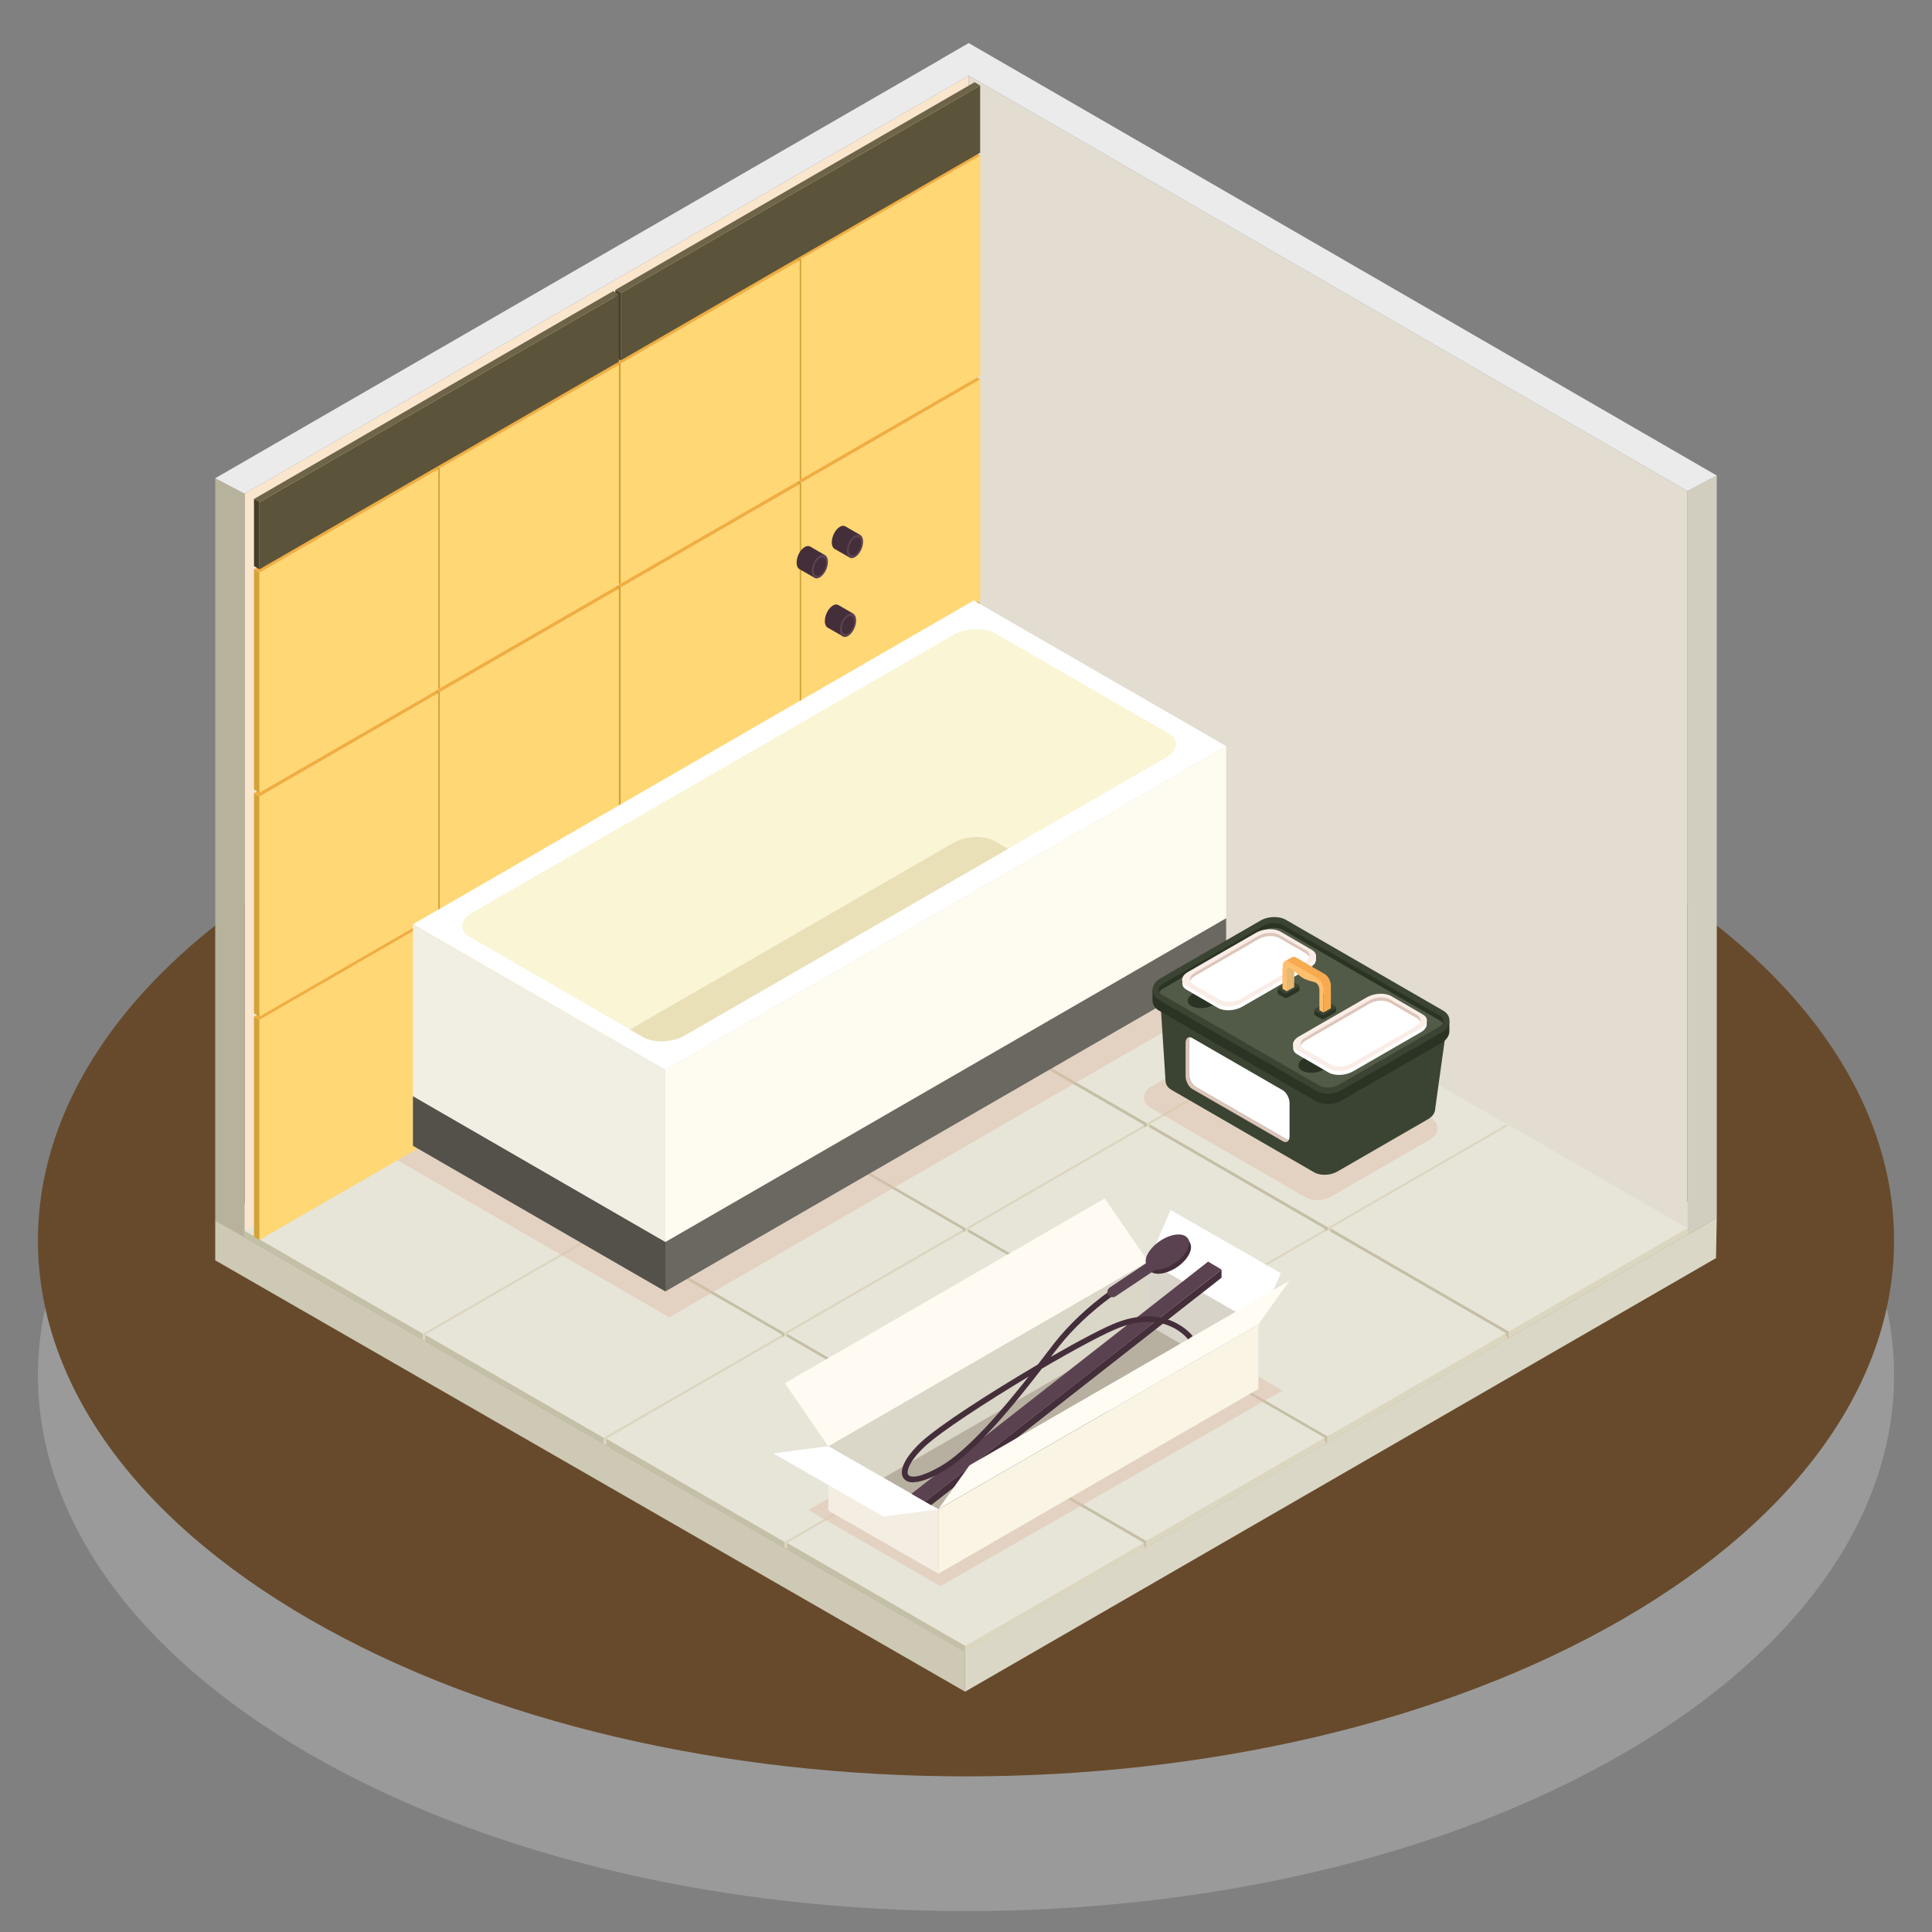
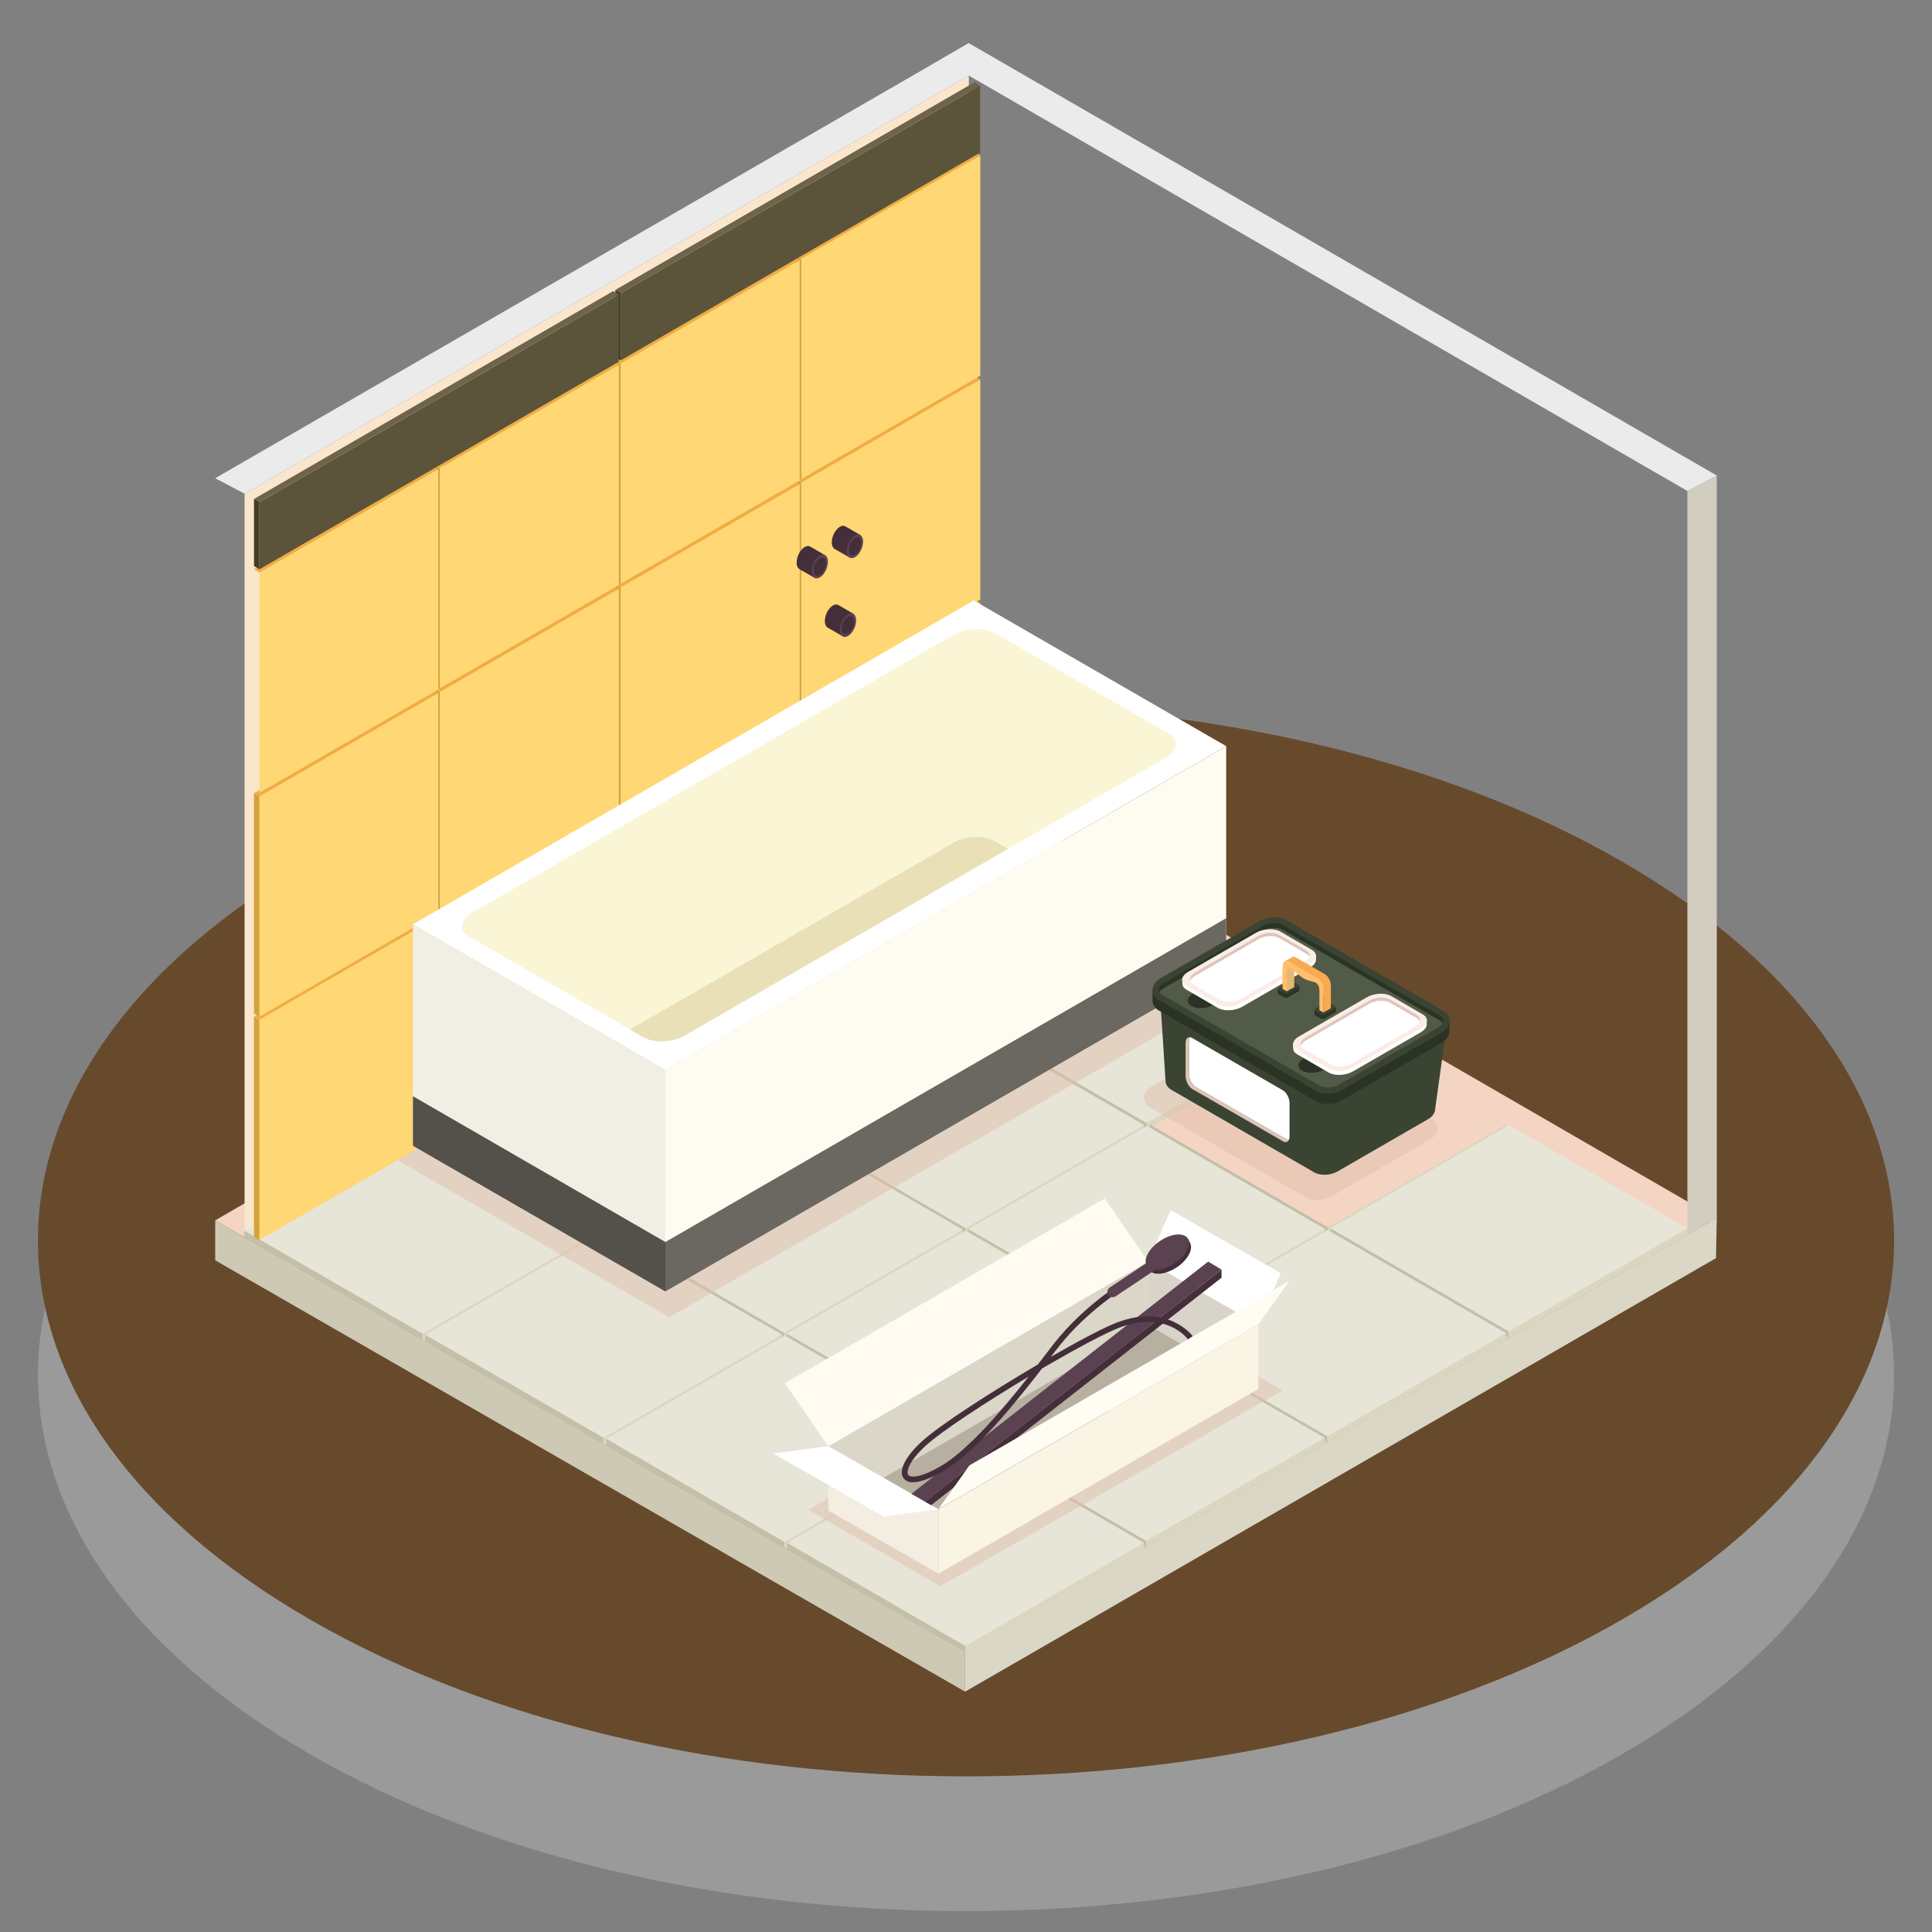
<svg xmlns="http://www.w3.org/2000/svg" viewBox="0 0 150 150">
  <rect x="0" y="0" width="150" height="150" fill="#808080" stroke="none" />
  <defs>
    <style>.cls-1{fill:#dad6c8;}.cls-2{fill:#f4eee2;}.cls-3{fill:#b7b29c;}.cls-4{fill:#dbd6c0;}.cls-5{fill:silver;opacity:.4;}.cls-5,.cls-6{mix-blend-mode:multiply;}.cls-7{fill:#eae0b7;}.cls-8{fill:#443e29;}.cls-9{fill:#faf4e4;}.cls-10{fill:#54504a;}.cls-11{fill:#b7b0a1;}.cls-12{fill:#ffbf6d;}.cls-13{fill:#ebebec;}.cls-14{isolation:isolate;}.cls-15{fill:#5b543b;}.cls-16{fill:#d9d4ca;}.cls-17{fill:#c4bfa7;}.cls-18{fill:#f4d4c3;}.cls-19{fill:#674a2c;}.cls-20{fill:#dbd7c7;}.cls-21{fill:#3b4432;}.cls-22{fill:#525b47;}.cls-23{fill:#fff;}.cls-24{fill:#d4a337;}.cls-25{fill:#fffcf4;}.cls-26{fill:#e5b972;}.cls-27{fill:#f0ad41;}.cls-28{fill:#fefcf0;}.cls-29{fill:#e2ddd0;}.cls-30{fill:#cec9b4;}.cls-31{fill:#d1cebf;}.cls-32{fill:#f1efe4;}.cls-33{fill:#faf5d5;}.cls-34{fill:#ddc5b9;}.cls-35{fill:#f7aa4f;}.cls-36{fill:#6b6761;}.cls-6{fill:#e0c1ad;opacity:.5;}.cls-37{fill:#ffd774;}.cls-38{fill:#fae6cd;}.cls-39{fill:#faede7;}.cls-40{fill:#fffbf3;}.cls-41{fill:#442e3a;}.cls-42{fill:#6d6449;}.cls-43{fill:#e7e5d8;}.cls-44{fill:#2a3324;}.cls-45{fill:#5b4251;}</style>
  </defs>
  <g class="cls-14">
    <g id="_レイヤー_1">
      <g id="_1">
        <path class="cls-5" d="M125.95,77.36c-28.14-16.25-73.76-16.25-101.9,0-28.14,16.25-28.14,42.58,0,58.83,28.14,16.25,73.76,16.25,101.9,0,28.14-16.25,28.14-42.58,0-58.83Z" />
        <path class="cls-19" d="M125.95,66.9c-28.14-16.25-73.76-16.25-101.9,0-28.14,16.25-28.14,42.58,0,58.83,28.14,16.25,73.76,16.25,101.9,0,28.14-16.25,28.14-42.58,0-58.83Z" />
      </g>
      <polygon class="cls-18" points="133.23 94.57 74.93 128.23 16.71 94.75 75.01 60.9 133.23 94.57" />
      <polygon class="cls-30" points="16.71 94.75 16.71 97.85 74.93 131.34 74.93 128.23 16.71 94.75" />
      <polygon class="cls-20" points="133.23 97.68 133.29 94.54 74.93 128.23 74.93 131.34 133.23 97.68" />
      <polygon class="cls-38" points="18.99 96.05 75.22 63.52 75.22 5.87 18.99 38.33 18.99 96.05" />
-       <polygon class="cls-3" points="18.99 38.33 16.71 37.13 16.71 94.75 18.99 96.05 18.99 38.33" />
      <polygon class="cls-13" points="75.22 3.35 75.22 5.87 51.4 19.62 18.99 38.33 16.71 37.13 75.22 3.35" />
      <polygon class="cls-31" points="131.01 38.12 133.29 36.92 133.29 94.54 131.01 95.79 131.01 38.12" />
-       <polygon class="cls-29" points="131.01 95.74 75.22 63.52 75.22 5.87 131.01 38.12 131.01 95.74" />
      <polygon class="cls-13" points="75.22 3.35 73.04 4.61 131.01 38.12 133.29 36.92 75.22 3.35" />
      <polygon class="cls-43" points="88.88 71.13 75.01 79.13 61.17 71.13 75.04 63.12 88.88 71.13" />
      <polygon class="cls-17" points="61.17 71.13 61.17 71.62 75.01 79.63 75.01 79.13 61.17 71.13" />
      <polygon class="cls-4" points="88.88 71.13 88.88 71.62 75.01 79.63 75.01 79.13 88.88 71.13" />
      <polygon class="cls-43" points="102.92 79.21 89.05 87.21 75.21 79.21 89.08 71.2 102.92 79.21" />
      <polygon class="cls-17" points="75.21 79.21 75.21 79.7 89.05 87.71 89.05 87.21 75.21 79.21" />
      <polygon class="cls-4" points="102.92 79.21 102.92 79.7 89.05 87.71 89.05 87.21 102.92 79.21" />
-       <polygon class="cls-43" points="116.98 87.29 103.11 95.3 89.26 87.29 103.13 79.28 116.98 87.29" />
      <polygon class="cls-17" points="89.26 87.29 89.26 87.78 103.11 95.79 103.11 95.3 89.26 87.29" />
      <polygon class="cls-4" points="116.98 87.29 116.98 87.78 103.11 95.79 103.11 95.3 116.98 87.29" />
      <polygon class="cls-43" points="131.01 95.37 117.14 103.38 103.3 95.37 117.17 87.36 131.01 95.37" />
      <polygon class="cls-17" points="103.3 95.37 103.3 95.86 117.14 103.87 117.14 103.38 103.3 95.37" />
      <polygon class="cls-4" points="131.01 95.37 131.01 95.86 117.14 103.87 117.14 103.38 131.01 95.37" />
      <polygon class="cls-43" points="74.8 79.27 60.93 87.28 47.08 79.27 60.95 71.26 74.8 79.27" />
      <polygon class="cls-17" points="47.08 79.27 47.08 79.76 60.93 87.77 60.93 87.28 47.08 79.27" />
      <polygon class="cls-4" points="74.8 79.27 74.8 79.76 60.93 87.77 60.93 87.28 74.8 79.27" />
      <polygon class="cls-43" points="88.84 87.35 74.97 95.36 61.12 87.35 74.99 79.34 88.84 87.35" />
      <polygon class="cls-17" points="61.12 87.35 61.12 87.84 74.97 95.85 74.97 95.36 61.12 87.35" />
      <polygon class="cls-4" points="88.84 87.35 88.84 87.84 74.97 95.85 74.97 95.36 88.84 87.35" />
      <polygon class="cls-43" points="102.89 95.43 89.02 103.44 75.18 95.43 89.05 87.42 102.89 95.43" />
      <polygon class="cls-17" points="75.18 95.43 75.18 95.92 89.02 103.93 89.02 103.44 75.18 95.43" />
      <polygon class="cls-4" points="102.89 95.43 102.89 95.92 89.02 103.93 89.02 103.44 102.89 95.43" />
      <polygon class="cls-43" points="116.93 103.51 103.06 111.52 89.21 103.51 103.08 95.5 116.93 103.51" />
      <polygon class="cls-17" points="89.21 103.51 89.21 104 103.06 112.01 103.06 111.52 89.21 103.51" />
      <polygon class="cls-4" points="116.93 103.51 116.93 104 103.06 112.01 103.06 111.52 116.93 103.51" />
      <polygon class="cls-43" points="60.72 87.39 46.85 95.4 33.01 87.39 46.88 79.38 60.72 87.39" />
      <polygon class="cls-17" points="33.01 87.39 33.01 87.88 46.85 95.89 46.85 95.4 33.01 87.39" />
      <polygon class="cls-4" points="60.72 87.39 60.72 87.88 46.85 95.89 46.85 95.4 60.72 87.39" />
      <polygon class="cls-43" points="74.76 95.47 60.89 103.48 47.05 95.47 60.92 87.46 74.76 95.47" />
      <polygon class="cls-17" points="47.05 95.47 47.05 95.96 60.89 103.97 60.89 103.48 47.05 95.47" />
      <polygon class="cls-4" points="74.76 95.47 74.76 95.96 60.89 103.97 60.89 103.48 74.76 95.47" />
      <polygon class="cls-43" points="88.82 103.55 74.95 111.56 61.1 103.55 74.97 95.55 88.82 103.55" />
      <polygon class="cls-17" points="61.1 103.55 61.1 104.05 74.95 112.05 74.95 111.56 61.1 103.55" />
      <polygon class="cls-4" points="88.82 103.55 88.82 104.05 74.95 112.05 74.95 111.56 88.82 103.55" />
      <polygon class="cls-43" points="102.85 111.63 88.99 119.64 75.14 111.63 89.01 103.63 102.85 111.63" />
      <polygon class="cls-17" points="75.14 111.63 75.14 112.13 88.99 120.13 88.99 119.64 75.14 111.63" />
      <polygon class="cls-4" points="102.85 111.63 102.85 112.13 88.99 120.13 88.99 119.64 102.85 111.63" />
      <polygon class="cls-43" points="46.69 95.55 32.82 103.55 18.97 95.55 32.84 87.54 46.69 95.55" />
      <polygon class="cls-17" points="18.97 95.55 18.97 96.04 32.82 104.05 32.82 103.55 18.97 95.55" />
      <polygon class="cls-4" points="46.69 95.55 46.69 96.04 32.82 104.05 32.82 103.55 46.69 95.55" />
      <polygon class="cls-43" points="60.73 103.63 46.86 111.63 33.01 103.63 46.88 95.62 60.73 103.63" />
      <polygon class="cls-17" points="33.01 103.63 33.01 104.12 46.86 112.13 46.86 111.63 33.01 103.63" />
      <polygon class="cls-4" points="60.73 103.63 60.73 104.12 46.86 112.13 46.86 111.63 60.73 103.63" />
      <polygon class="cls-43" points="74.78 111.71 60.91 119.72 47.07 111.71 60.94 103.7 74.78 111.71" />
      <polygon class="cls-17" points="47.07 111.71 47.07 112.2 60.91 120.21 60.91 119.72 47.07 111.71" />
      <polygon class="cls-4" points="74.78 111.71 74.78 112.2 60.91 120.21 60.91 119.72 74.78 111.71" />
      <polygon class="cls-43" points="88.82 119.79 74.95 127.8 61.11 119.79 74.98 111.78 88.82 119.79" />
      <polygon class="cls-17" points="61.11 119.79 61.11 120.28 74.95 128.29 74.95 127.8 61.11 119.79" />
      <polygon class="cls-4" points="88.82 119.79 88.82 120.28 74.95 128.29 74.95 127.8 88.82 119.79" />
      <polygon class="cls-6" points="99.58 107.96 73.01 123.15 62.75 117.23 89.33 102.04 99.58 107.96" />
      <polygon class="cls-1" points="64.31 112.29 89.13 97.96 89.13 107.79 72.86 117.19 64.31 112.29" />
      <polygon class="cls-16" points="89.14 97.95 97.68 102.84 97.68 102.86 89.13 107.79 89.13 97.96 89.14 97.95" />
      <polygon class="cls-11" points="91.65 104.32 72.86 121.86 68.59 114.74 89.14 102.87 91.65 104.32" />
      <polygon class="cls-9" points="97.7 102.85 97.7 107.84 72.86 122.18 72.86 117.19 97.7 102.85" />
      <polygon class="cls-23" points="90.89 93.95 99.44 98.85 97.7 102.85 89.14 97.95 90.89 93.95" />
      <polygon class="cls-40" points="85.77 93.05 89.14 97.95 64.3 112.29 60.94 107.39 85.77 93.05" />
      <polygon class="cls-2" points="64.31 112.29 72.86 117.19 72.86 122.18 64.31 117.28 64.31 112.29" />
      <polygon class="cls-23" points="60.03 112.84 68.59 117.74 72.86 117.18 64.31 112.28 60.03 112.84" />
      <polygon class="cls-41" points="94.84 99.2 72.29 116.86 71.82 116.59 94.84 98.57 94.84 99.2" />
      <polygon class="cls-45" points="94.84 98.57 71.82 116.59 70.76 115.98 93.8 97.95 94.84 98.57" />
      <polygon class="cls-25" points="100.11 99.44 97.7 102.82 72.86 117.16 75.27 113.77 100.11 99.44" />
      <path class="cls-41" d="M70.9,115.09c-.33,0-.58-.1-.74-.31-.42-.57.1-1.65,1.36-2.82,1.36-1.27,5.4-3.87,9.06-6.02.2-.26.39-.51.56-.73.3-.39.55-.71.74-.96,1.11-1.4,2.52-2.74,4.19-3.96l.26.36c-1.64,1.2-3.02,2.51-4.11,3.88-.17.21-.39.49-.64.82,2.22-1.28,4.2-2.32,5.19-2.69,3.93-1.47,5.81,1.05,5.83,1.07l-.36.26c-.07-.09-1.72-2.27-5.31-.92-1.11.42-3.48,1.69-6.04,3.19-1.99,2.58-5.13,6.5-7.67,7.97-.97.56-1.77.85-2.33.85ZM79.86,106.88c-3.35,2.01-6.8,4.26-8.03,5.4-1.28,1.19-1.48,2-1.31,2.23.2.27,1.06.17,2.49-.66,2.18-1.26,4.93-4.53,6.85-6.97Z" />
      <path class="cls-41" d="M92.43,96.56h0s-.21-.41-.21-.41l-.12.1c-.44-.19-1.18-.04-1.88.42-.88.59-1.33,1.44-1.01,1.92s1.28.38,2.16-.2c.82-.55,1.26-1.34,1.05-1.83Z" />
      <path class="cls-45" d="M92.22,96.15c.32.47-.14,1.33-1.01,1.92-.88.59-1.84.68-2.16.2-.32-.47.14-1.33,1.01-1.92.88-.59,1.84-.68,2.16-.2Z" />
      <path class="cls-45" d="M89.8,98.52l-3.19,2.13c-.19.12-.44.07-.57-.11h0c-.12-.19-.07-.44.11-.57l3.19-2.13c.19-.12.44-.07.57.11h0c.12.19.07.44-.11.57Z" />
      <polygon class="cls-6" points="30.53 89.89 51.96 102.28 97.21 76.16 75.77 63.77 30.53 89.89" />
      <polygon class="cls-37" points="62.21 71.92 76.11 63.89 76.11 46.8 62.21 54.82 62.21 71.92" />
      <polygon class="cls-24" points="62.21 54.82 61.79 54.57 61.79 71.66 62.21 71.92 62.21 54.82" />
      <polygon class="cls-27" points="61.79 54.57 75.69 46.55 76.11 46.8 62.21 54.82 61.79 54.57" />
      <polygon class="cls-37" points="48.19 80.05 62.09 72.02 62.09 54.93 48.19 62.96 48.19 80.05" />
      <polygon class="cls-24" points="48.19 62.96 47.77 62.7 47.77 79.79 48.19 80.05 48.19 62.96" />
      <polygon class="cls-27" points="47.77 62.7 61.67 54.68 62.09 54.93 48.19 62.96 47.77 62.7" />
      <polygon class="cls-37" points="34.15 88.17 48.05 80.15 48.05 63.05 34.15 71.08 34.15 88.17" />
      <polygon class="cls-24" points="34.15 71.08 33.73 70.82 33.73 87.92 34.15 88.17 34.15 71.08" />
      <polygon class="cls-27" points="33.73 70.82 47.62 62.8 48.05 63.05 34.15 71.08 33.73 70.82" />
      <polygon class="cls-37" points="20.14 96.27 34.03 88.25 34.03 71.16 20.14 79.18 20.14 96.27" />
      <polygon class="cls-24" points="20.14 79.18 19.72 78.93 19.72 96.02 20.14 96.27 20.14 79.18" />
      <polygon class="cls-27" points="19.72 78.93 33.61 70.91 34.03 71.16 20.14 79.18 19.72 78.93" />
      <polygon class="cls-37" points="62.21 54.57 76.11 46.55 76.11 29.45 62.21 37.48 62.21 54.57" />
      <polygon class="cls-24" points="62.21 37.48 61.79 37.22 61.79 54.32 62.21 54.57 62.21 37.48" />
      <polygon class="cls-27" points="61.79 37.22 75.69 29.2 76.11 29.45 62.21 37.48 61.79 37.22" />
      <polygon class="cls-37" points="48.19 62.7 62.09 54.68 62.09 37.59 48.19 45.61 48.19 62.7" />
      <polygon class="cls-24" points="48.19 45.61 47.77 45.36 47.77 62.45 48.19 62.7 48.19 45.61" />
      <polygon class="cls-27" points="47.77 45.36 61.67 37.33 62.09 37.59 48.19 45.61 47.77 45.36" />
      <polygon class="cls-37" points="34.15 70.82 48.05 62.8 48.05 45.71 34.15 53.73 34.15 70.82" />
      <polygon class="cls-24" points="34.15 53.73 33.73 53.48 33.73 70.57 34.15 70.82 34.15 53.73" />
      <polygon class="cls-27" points="33.73 53.48 47.62 45.46 48.05 45.71 34.15 53.73 33.73 53.48" />
      <polygon class="cls-37" points="20.14 78.93 34.03 70.91 34.03 53.81 20.14 61.84 20.14 78.93" />
      <polygon class="cls-24" points="20.14 61.84 19.72 61.58 19.72 78.67 20.14 78.93 20.14 61.84" />
      <polygon class="cls-27" points="19.72 61.58 33.61 53.56 34.03 53.81 20.14 61.84 19.72 61.58" />
      <polygon class="cls-37" points="62.21 37.19 76.11 29.17 76.11 12.07 62.21 20.1 62.21 37.19" />
      <polygon class="cls-24" points="62.21 20.1 61.79 19.84 61.79 36.94 62.21 37.19 62.21 20.1" />
      <polygon class="cls-27" points="61.79 19.84 75.69 11.82 76.11 12.07 62.21 20.1 61.79 19.84" />
      <polygon class="cls-37" points="48.19 45.32 62.09 37.3 62.09 20.21 48.19 28.23 48.19 45.32" />
      <polygon class="cls-24" points="48.19 28.23 47.77 27.98 47.77 45.07 48.19 45.32 48.19 28.23" />
      <polygon class="cls-27" points="47.77 27.98 61.67 19.95 62.09 20.21 48.19 28.23 47.77 27.98" />
      <polygon class="cls-37" points="34.15 53.44 48.05 45.42 48.05 28.33 34.15 36.35 34.15 53.44" />
      <polygon class="cls-24" points="34.15 36.35 33.73 36.1 33.73 53.19 34.15 53.44 34.15 36.35" />
      <polygon class="cls-27" points="33.73 36.1 47.62 28.08 48.05 28.33 34.15 36.35 33.73 36.1" />
      <polygon class="cls-37" points="20.14 61.55 34.03 53.53 34.03 36.43 20.14 44.46 20.14 61.55" />
-       <polygon class="cls-24" points="20.14 44.46 19.72 44.2 19.72 61.3 20.14 61.55 20.14 44.46" />
      <polygon class="cls-27" points="19.72 44.2 33.61 36.18 34.03 36.43 20.14 44.46 19.72 44.2" />
      <polygon class="cls-23" points="32.06 71.76 51.66 83.07 95.2 57.93 75.6 46.62 32.06 71.76" />
      <polygon class="cls-32" points="32.06 71.76 51.66 83.07 51.66 100.27 32.06 88.96 32.06 71.76" />
      <polygon class="cls-28" points="95.2 57.93 95.2 75.13 51.66 100.27 51.66 83.07 95.2 57.93" />
      <path class="cls-33" d="M74.01,65.43l-25.1,14.49-12.46-7.19c-.83-.48-.73-1.32.23-1.88l37.33-21.55c.96-.56,2.42-.62,3.26-.13l13.47,7.78c.83.48.73,1.32-.23,1.88l-12.22,7.06-1.02-.59c-.83-.48-2.29-.42-3.26.13Z" />
      <path class="cls-7" d="M49.92,80.52l-1.02-.59,25.1-14.49c.96-.56,2.42-.62,3.26-.13l1.02.59-25.1,14.49c-.96.56-2.42.62-3.26.13Z" />
      <polygon class="cls-10" points="32.06 85.11 51.66 96.43 51.66 100.27 32.06 88.96 32.06 85.11" />
      <polygon class="cls-36" points="95.2 75.13 95.2 71.29 51.66 96.43 51.66 100.27 95.2 75.13" />
      <polygon class="cls-15" points="76.1 11.85 48.19 27.98 48.19 22.76 76.1 6.64 76.1 11.85" />
      <polygon class="cls-8" points="47.77 22.51 48.19 22.72 48.19 27.98 47.77 27.72 47.77 22.51" />
      <polygon class="cls-42" points="47.77 22.51 75.67 6.38 76.1 6.64 48.19 22.76 47.77 22.51" />
      <polygon class="cls-15" points="48.05 28.08 20.14 44.2 20.14 38.99 48.05 22.86 48.05 28.08" />
      <polygon class="cls-8" points="19.72 38.74 20.14 38.95 20.14 44.2 19.72 43.95 19.72 38.74" />
      <polygon class="cls-42" points="19.72 38.74 47.61 22.6 48.05 22.86 20.14 38.99 19.72 38.74" />
      <path class="cls-41" d="M65.09,46.98h0c-.11-.07-.26-.07-.42.03-.35.2-.63.74-.63,1.21,0,.27.1.45.24.52h0s1.15.66,1.15.66l.83-1.75-1.16-.67Z" />
      <path class="cls-45" d="M65.21,48.9c0,.47.28.68.63.48.35-.2.63-.74.63-1.21s-.28-.68-.63-.48c-.35.2-.63.74-.63,1.21Z" />
      <path class="cls-41" d="M65.36,48.81c0,.36.22.52.48.37.27-.15.48-.57.48-.93s-.22-.52-.48-.37c-.27.15-.48.57-.48.93Z" />
      <path class="cls-41" d="M62.9,42.44h0c-.11-.07-.26-.07-.42.03-.35.2-.63.74-.63,1.21,0,.27.1.45.24.52h0s1.15.66,1.15.66l.83-1.75-1.16-.67Z" />
      <path class="cls-45" d="M63.02,44.35c0,.47.28.68.63.48s.63-.74.63-1.21-.28-.68-.63-.48c-.35.2-.63.74-.63,1.21Z" />
      <path class="cls-41" d="M63.17,44.27c0,.36.22.52.48.37.27-.15.48-.57.48-.93s-.22-.52-.48-.37c-.27.15-.48.57-.48.93Z" />
      <path class="cls-41" d="M65.63,40.87h0c-.11-.07-.26-.07-.42.03-.35.2-.63.74-.63,1.21,0,.27.1.45.24.52h0s1.15.66,1.15.66l.83-1.75-1.16-.67Z" />
      <path class="cls-45" d="M65.75,42.78c0,.47.28.68.63.48.35-.2.63-.74.63-1.21s-.28-.68-.63-.48c-.35.2-.63.74-.63,1.21Z" />
      <path class="cls-41" d="M65.9,42.69c0,.36.22.52.48.37.27-.15.48-.57.48-.93s-.22-.52-.48-.37c-.27.15-.48.57-.48.93Z" />
      <path class="cls-6" d="M102.26,93.18c.39,0,.77-.1,1.08-.27l7.67-4.43c.38-.22.6-.54.6-.89,0-.31-.18-.6-.49-.78l-12.07-6.97c-.24-.14-.54-.21-.88-.21-.39,0-.77.1-1.08.27l-7.67,4.43c-.38.22-.6.54-.6.89,0,.31.18.6.49.78l12.07,6.97c.24.14.54.21.88.21Z" />
      <path class="cls-21" d="M112.28,79.96l-.85,6.11c0,.32-.2.62-.55.82l-7.05,4.07c-.28.16-.63.25-.99.25-.31,0-.59-.07-.81-.19l-11.09-6.41c-.29-.17-.45-.43-.45-.72l-.43-6.66,22.22,2.72Z" />
      <path class="cls-44" d="M89.49,76.82h.53s.05-.04.07-.05l7.76-4.48c.31-.18.7-.28,1.09-.28.34,0,.65.07.89.21l12.21,7.05s.04.03.06.05h.43v.74c0,.35-.22.68-.6.9l-7.76,4.48c-.31.18-.7.28-1.09.28-.34,0-.65-.07-.89-.21l-12.21-7.05c-.32-.18-.5-.47-.5-.79,0-.04,0-.85,0-.85Z" />
      <path class="cls-21" d="M103.09,84.91c.4,0,.78-.1,1.09-.28l7.76-4.48c.38-.22.6-.55.6-.9,0-.32-.18-.61-.5-.79l-12.21-7.05c-.24-.14-.55-.21-.89-.21-.4,0-.78.1-1.09.28l-7.76,4.48c-.38.22-.6.55-.6.9,0,.32.18.61.5.79l12.21,7.05c.24.14.55.21.89.21Z" />
      <path class="cls-44" d="M111.81,79.25l-12.21-7.05c-.39-.22-1.07-.19-1.51.06l-7.76,4.48c-.15.09-.26.19-.32.3-.13-.22-.02-.49.32-.68l7.76-4.48c.45-.26,1.13-.29,1.51-.06l12.21,7.05c.25.15.32.36.21.57-.04-.07-.11-.14-.21-.19Z" />
      <path class="cls-22" d="M111.7,79.74l-7.76,4.48c-.45.26-1.13.29-1.51.06l-12.21-7.05c-.1-.06-.16-.12-.21-.19.06-.11.16-.21.32-.3l7.76-4.48c.45-.26,1.13-.29,1.51-.06l12.21,7.05c.1.06.16.12.21.19-.06.11-.16.21-.32.3Z" />
      <path class="cls-44" d="M94.34,77.94l-.18.1c-.49.28-1.23.31-1.66.07-.42-.24-.37-.67.12-.96l.18-.1,1.54.89Z" />
      <path class="cls-23" d="M91.79,76.03h.13c.08-.1.19-.19.33-.28l5.29-3.05c.56-.32,1.4-.36,1.88-.08l2.43,1.41c.06.04.12.08.16.12h.16v.36h0c0,.21-.15.43-.45.61l-5.29,3.05c-.56.32-1.4.36-1.88.08l-2.43-1.41c-.21-.12-.31-.28-.32-.45h0v-.36Z" />
      <path class="cls-39" d="M92.11,76.54l2.43,1.41c.48.28,1.32.24,1.88-.08l5.29-3.05c.56-.32.62-.81.13-1.08l-2.43-1.41c-.48-.28-1.32-.24-1.88.08l-5.29,3.05c-.56.32-.62.81-.13,1.08Z" />
      <path class="cls-34" d="M101.39,74.03l-2.07-1.19c-.41-.24-1.12-.21-1.59.07l-4.96,2.87c-.2.11-.31.25-.36.39-.08-.21.04-.46.36-.65l4.96-2.87c.47-.27,1.19-.3,1.59-.07l2.07,1.19c.24.14.32.34.25.53-.04-.1-.12-.2-.25-.27Z" />
      <path class="cls-23" d="M101.28,74.69l-4.96,2.87c-.47.27-1.19.3-1.59.07l-2.07-1.19c-.13-.08-.21-.17-.25-.27.05-.14.17-.27.36-.39l4.96-2.87c.47-.27,1.19-.3,1.59-.07l2.07,1.19c.13.08.21.17.25.27-.05.14-.17.27-.36.39Z" />
      <path class="cls-44" d="M102.04,78.4h.36v.09l.54-.31c.07-.04.2-.04.28.01l.15.08v-.07h.36v.32h0s0,.06-.05.08l-.85.49c-.07.04-.2.04-.28-.01l-.44-.25c-.05-.03-.07-.07-.06-.11h0v-.32Z" />
      <path class="cls-21" d="M102.83,78.76l.85-.49c.07-.04.06-.11-.02-.16l-.44-.25c-.08-.05-.21-.05-.28-.01l-.85.49c-.07.04-.06.11.02.16l.44.25c.08.05.21.05.28.01Z" />
      <path class="cls-44" d="M99.19,76.76h.36v.09l.54-.31c.07-.04.2-.04.28.01l.15.08v-.07h.36v.32h0s0,.06-.05.08l-.85.49c-.07.04-.2.04-.28-.01l-.44-.25c-.05-.03-.07-.07-.06-.11h0v-.32Z" />
      <path class="cls-21" d="M99.98,77.12l.85-.49c.07-.04.06-.11-.02-.16l-.44-.25c-.08-.05-.21-.05-.28-.01l-.85.49c-.07.04-.06.11.02.16l.44.25c.08.05.21.05.28.01Z" />
      <path class="cls-35" d="M99.74,74.64l.57-.32h0c.08-.05.19-.05.31.02l2.24,1.29c.26.15.47.55.47.9v1.75l-.58.33v-1.38c0-.12-.28-.66-.48-1.1l-1.8-.97c0,.38,0,1.49,0,1.49l-.31-.18-.58.32v-1.57l.17-.58Z" />
      <polygon class="cls-26" points="99.89 76.97 100.47 76.65 100.47 75.16 99.89 74.99 99.76 75.7 99.89 76.97" />
      <path class="cls-12" d="M102.75,76.85v1.76l-.31-.18s0-1.22,0-1.52c0-.24-.05-.35-.14-.48-.16-.22-.35-.18-.68-.3-.31-.11-.34-.12-.45-.19-.11-.07-.14-.08-.45-.33-.33-.27-.52-.51-.68-.48-.1.02-.14.08-.14.31,0,.29,0,1.52,0,1.52l-.31-.18v-1.77c0-.35.21-.51.47-.36l2.24,1.29c.26.15.47.55.47.9Z" />
      <path class="cls-44" d="M102.94,82.96l-.18.1c-.49.28-1.23.31-1.66.07-.42-.24-.37-.67.12-.96l.18-.1,1.54.89Z" />
      <path class="cls-23" d="M100.39,81.05h.13c.08-.1.19-.19.33-.28l5.29-3.05c.56-.32,1.4-.36,1.88-.08l2.43,1.41c.06.04.12.08.16.12h.16v.36h0c0,.21-.15.43-.45.61l-5.29,3.05c-.56.32-1.4.36-1.88.08l-2.43-1.41c-.21-.12-.31-.28-.32-.45h0v-.36Z" />
      <path class="cls-39" d="M100.72,81.55l2.43,1.41c.48.28,1.32.24,1.88-.08l5.29-3.05c.56-.32.62-.81.13-1.08l-2.43-1.41c-.48-.28-1.32-.24-1.88.08l-5.29,3.05c-.56.32-.62.81-.13,1.08Z" />
      <path class="cls-34" d="M109.99,79.05l-2.07-1.19c-.41-.24-1.12-.21-1.59.07l-4.96,2.87c-.2.11-.31.25-.36.39-.08-.21.04-.46.36-.65l4.96-2.87c.47-.27,1.19-.3,1.59-.07l2.07,1.19c.24.14.32.34.25.53-.04-.1-.12-.2-.25-.27Z" />
      <path class="cls-23" d="M109.88,79.71l-4.96,2.87c-.47.27-1.19.3-1.59.07l-2.07-1.19c-.13-.08-.21-.17-.25-.27.05-.14.17-.27.36-.39l4.96-2.87c.47-.27,1.19-.3,1.59-.07l2.07,1.19c.13.08.21.17.25.27-.05.14-.17.27-.36.39Z" />
      <path class="cls-34" d="M92.38,80.53c-.04.07-.06.17-.06.29v2.58c0,.38.23.83.52.99l7.04,4.06c.06.04.12.05.18.06-.09.16-.26.22-.45.1l-7.04-4.06c-.28-.16-.52-.61-.52-.99v-2.58c0-.3.14-.47.34-.45Z" />
      <path class="cls-23" d="M92.84,84.39c-.28-.16-.52-.61-.52-.99v-2.58c0-.12.02-.21.06-.29.05,0,.11.02.18.06l7.04,4.06c.28.16.52.61.52.99v2.58c0,.12-.02.21-.06.29-.05,0-.11-.02-.18-.06l-7.04-4.06Z" />
    </g>
  </g>
</svg>